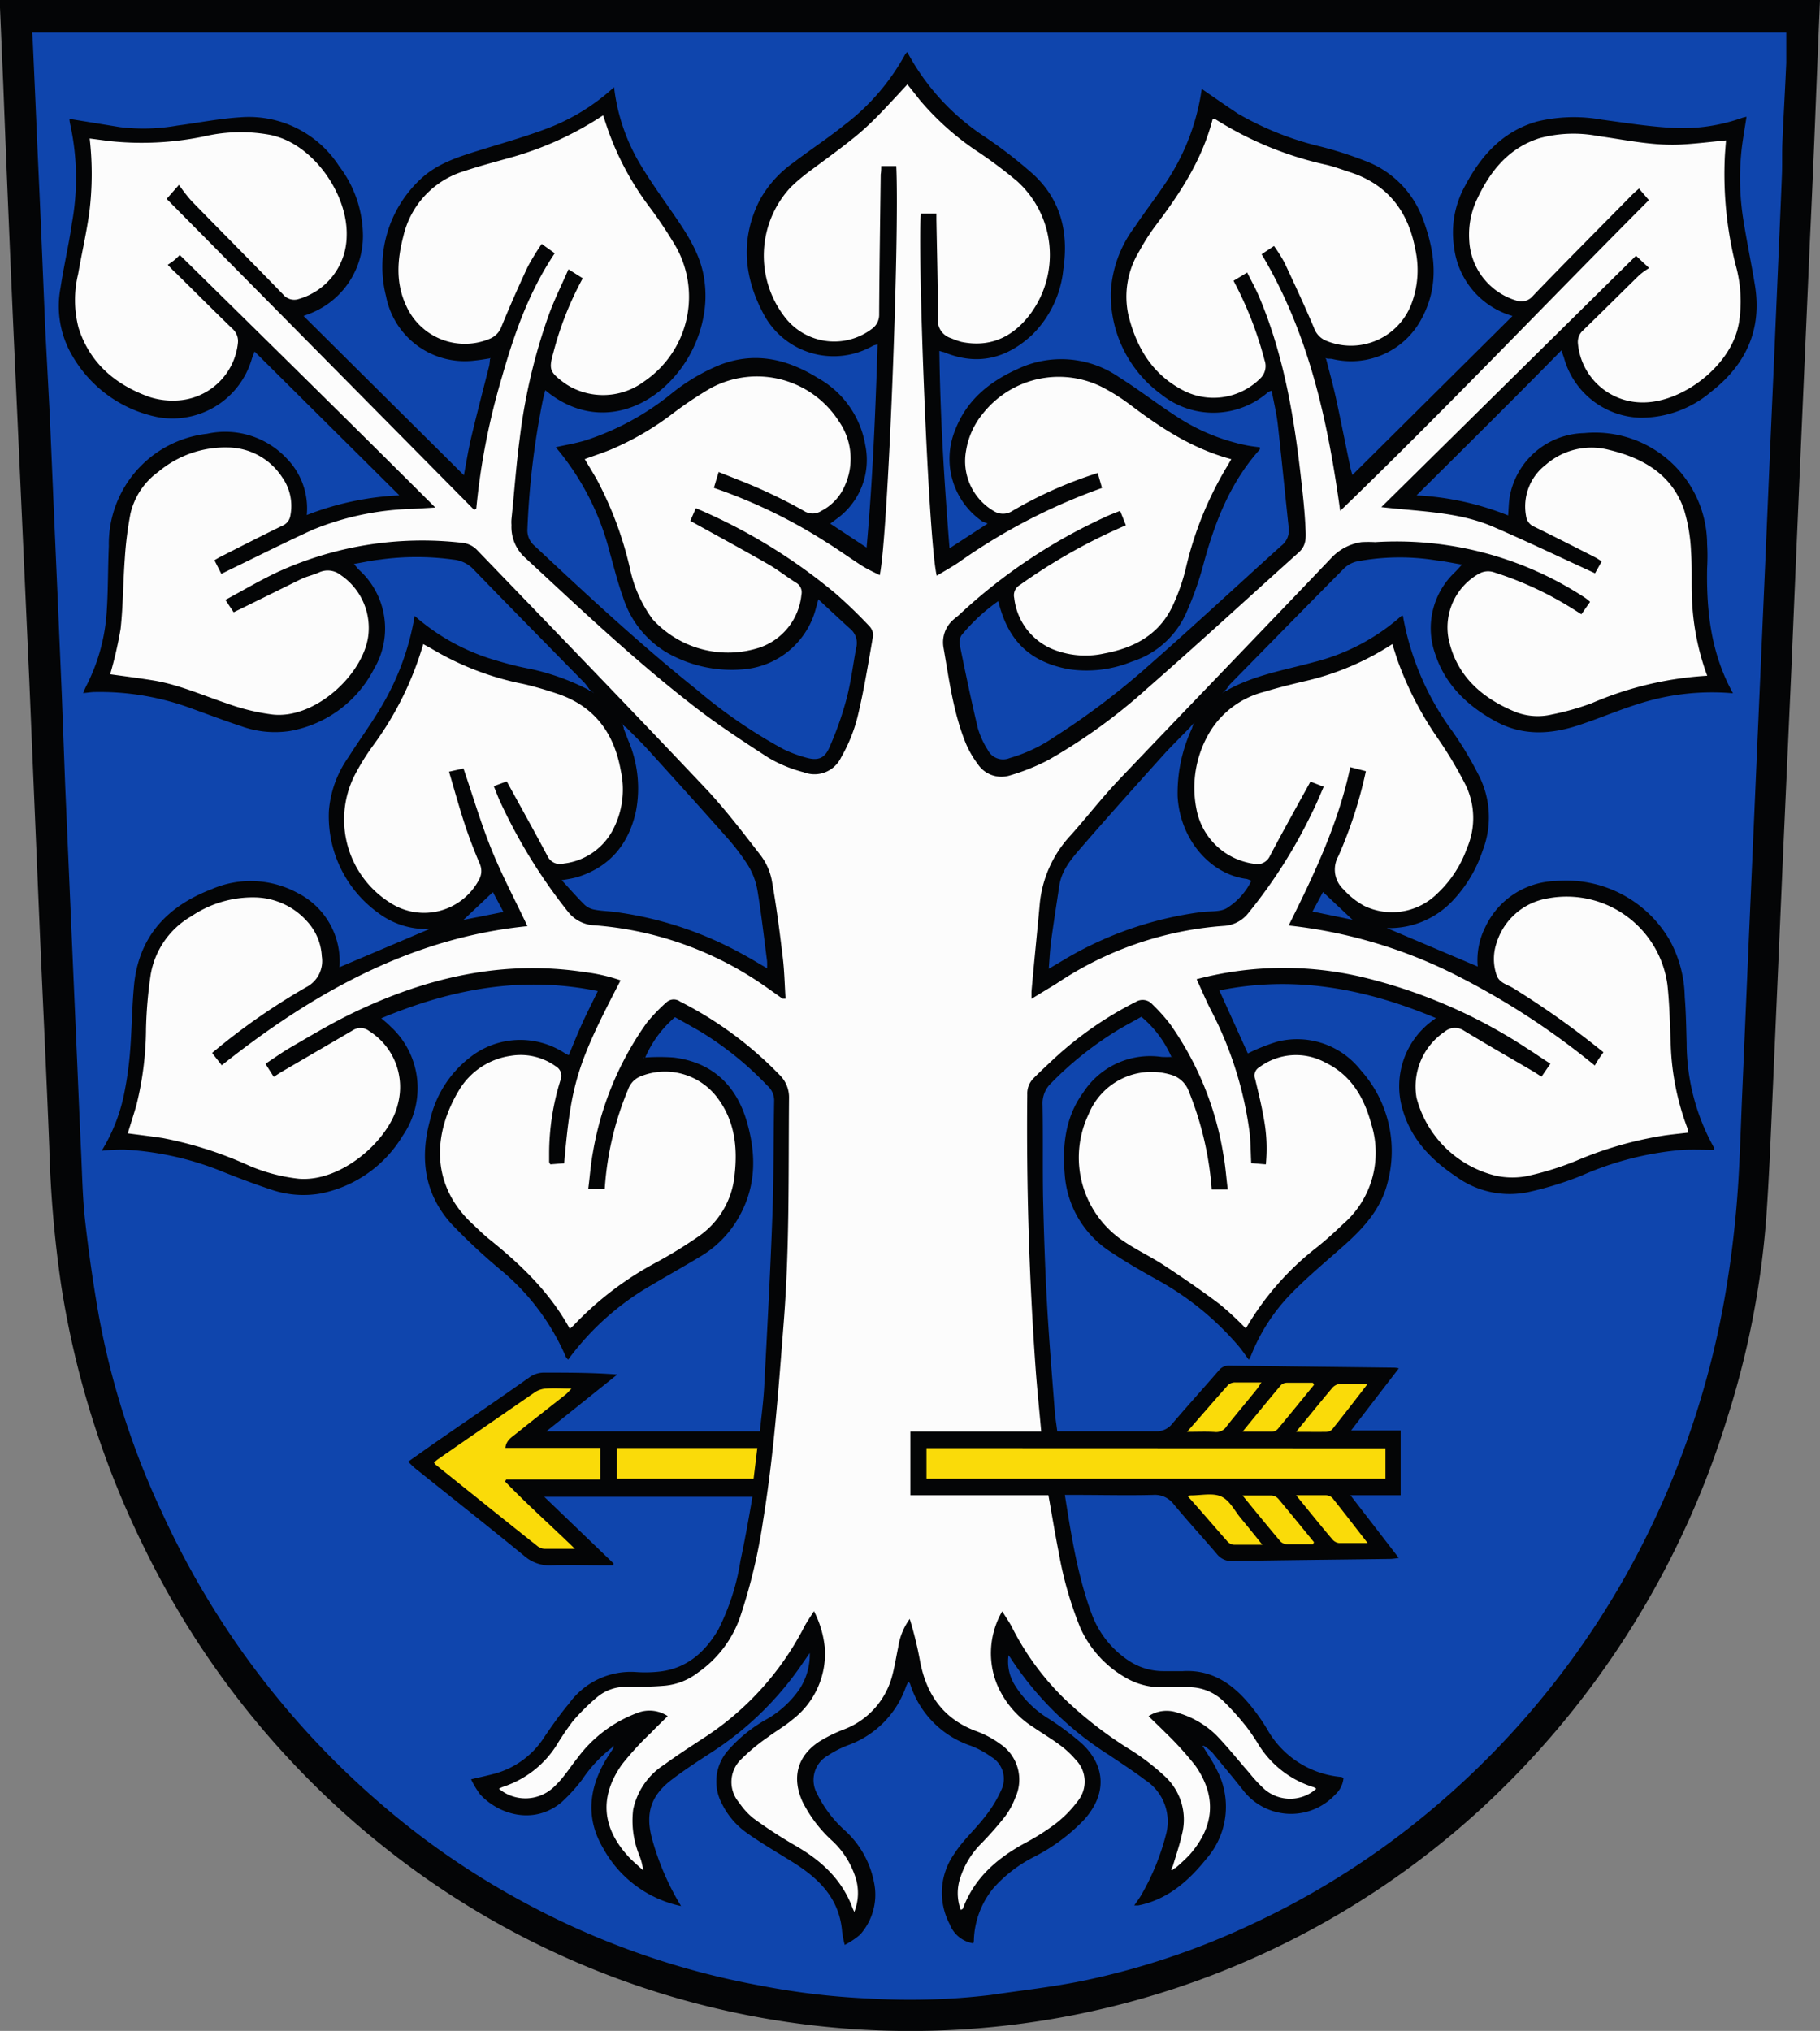
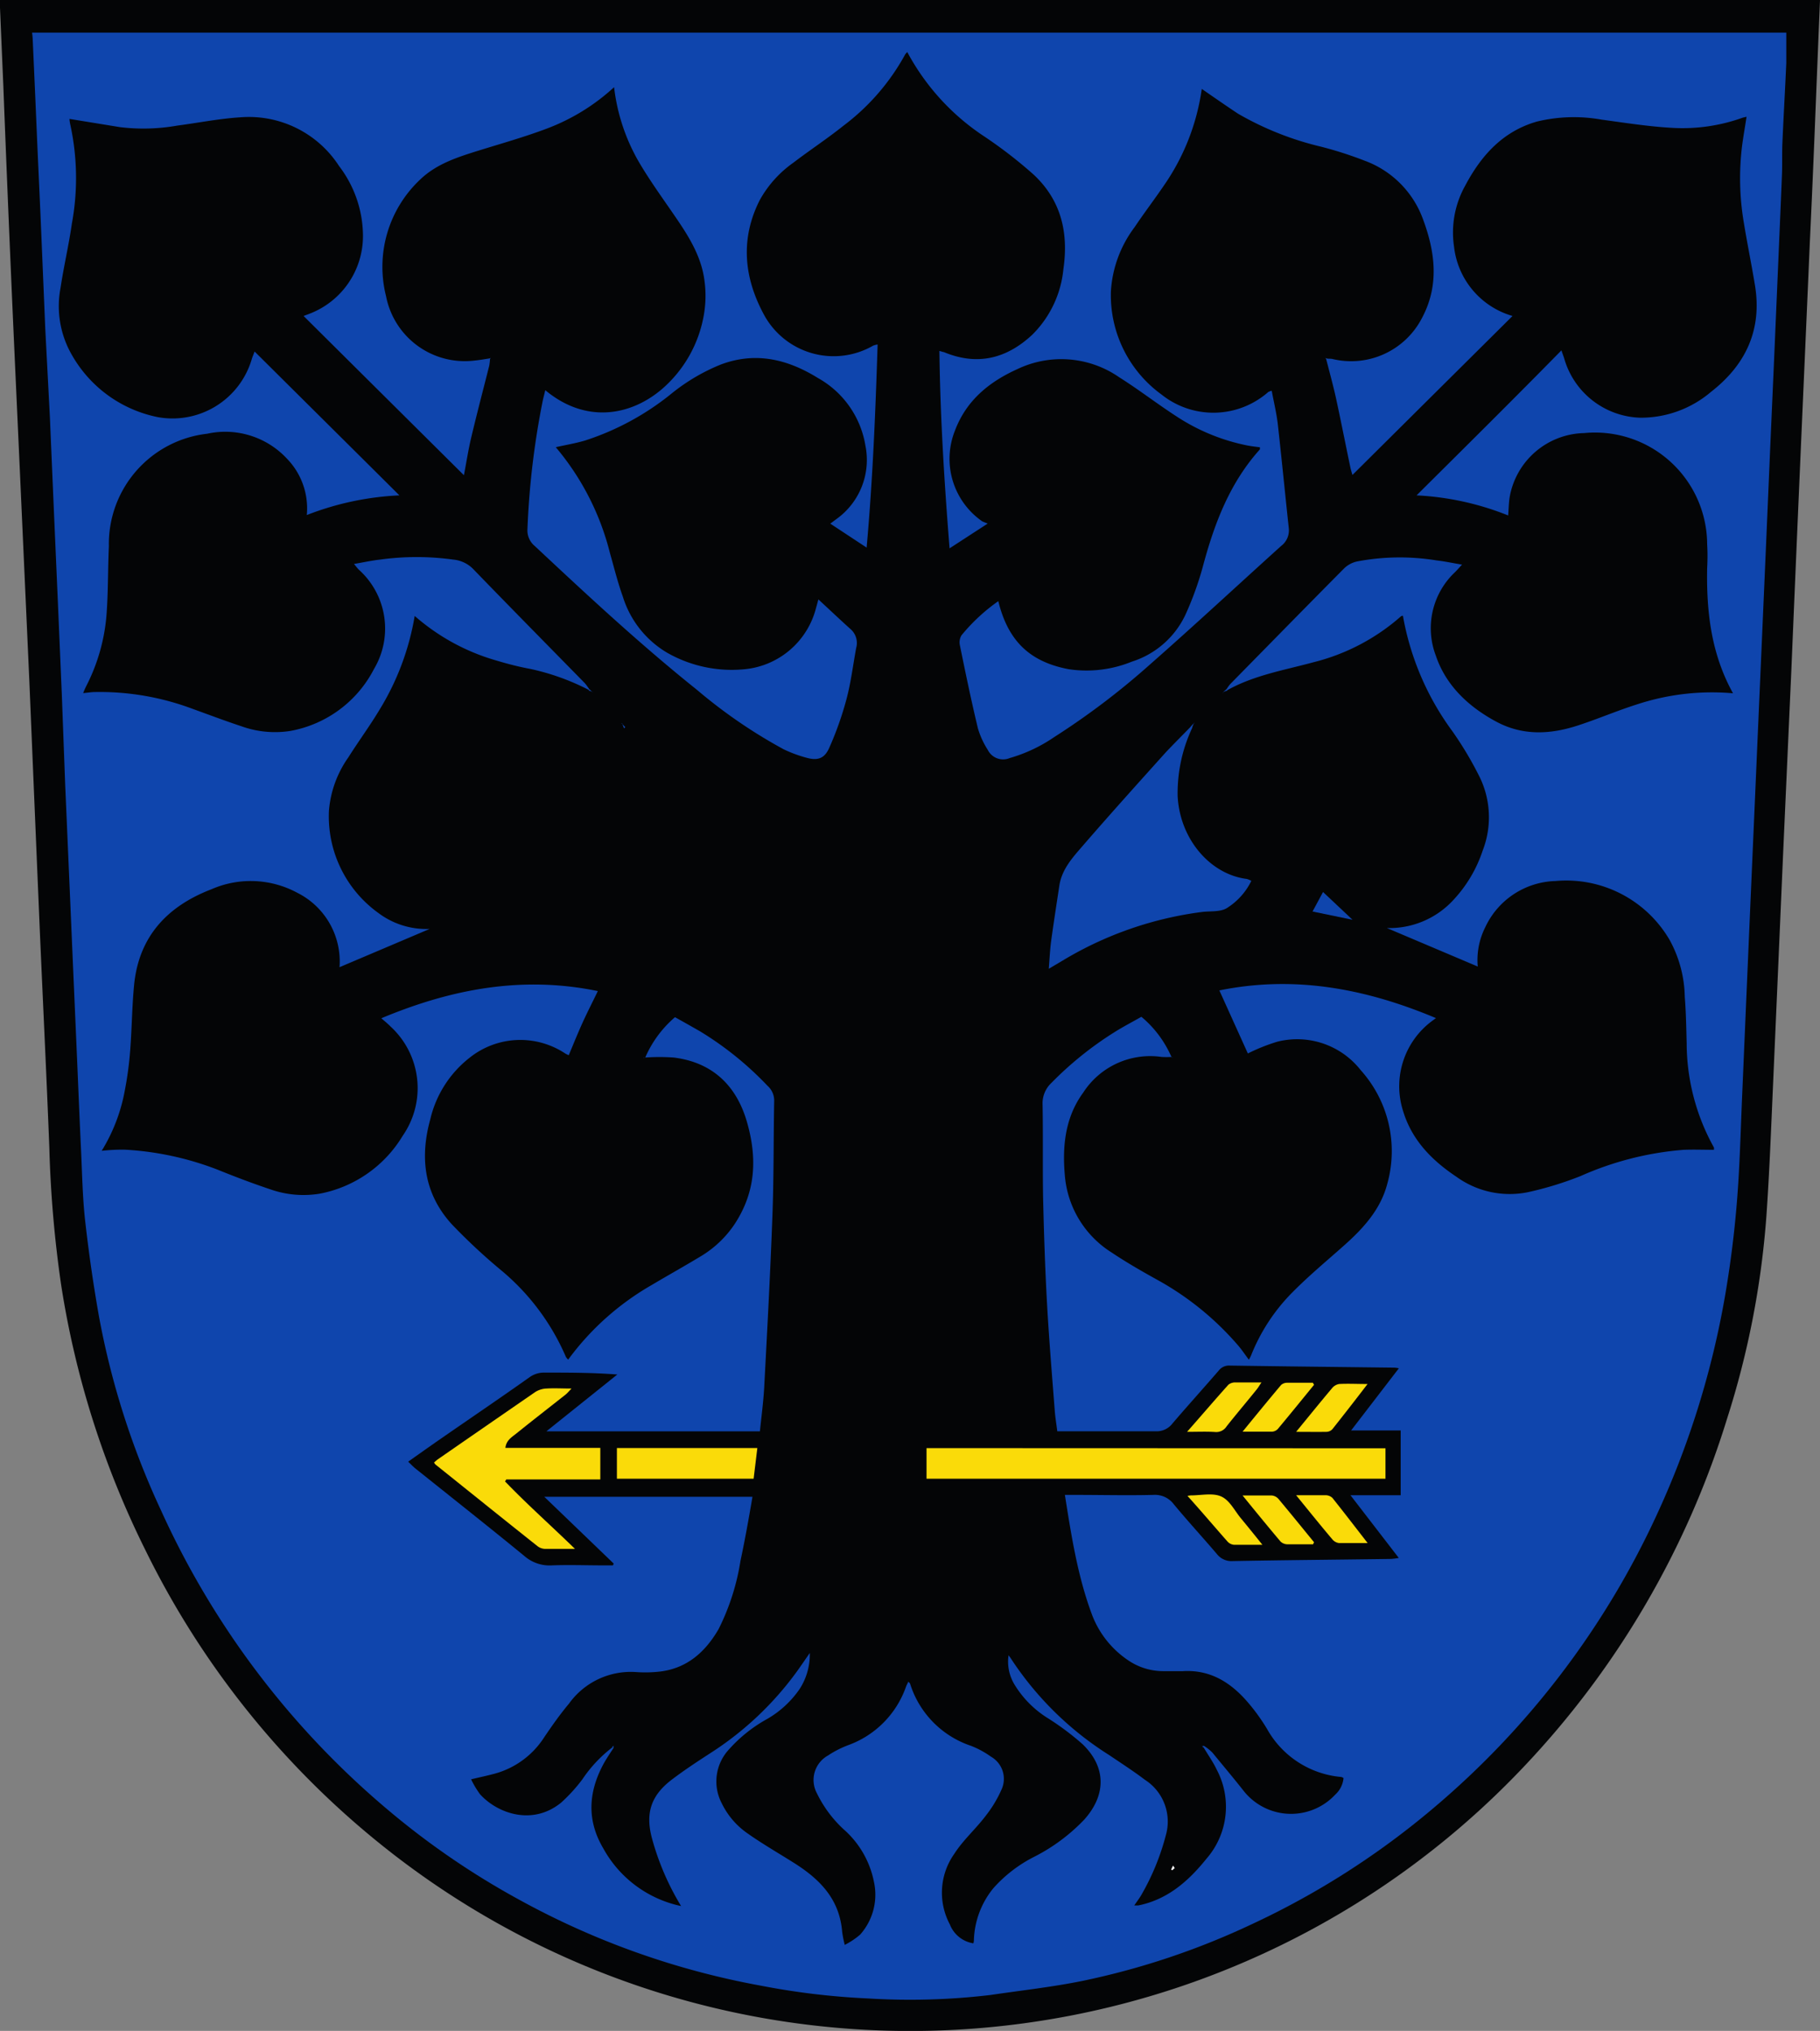
<svg xmlns="http://www.w3.org/2000/svg" id="Layer_1" data-name="Layer 1" viewBox="0 0 220.32 245.78">
  <rect x="0" y="0" width="220.32" height="245.78" fill="#808080" stroke="none" />
  <defs>
    <style>.cls-1{fill:#040506;}.cls-2{fill:#0f45ad;}.cls-3{fill:#fcfcfc;}.cls-4{fill:#fadb09;}</style>
  </defs>
  <title>CZ Nedašova Lhota COA</title>
  <path class="cls-1" d="M705.84,298.05q-.3,7.31-.59,14.6t-.64,14.73q-.45,10.41-.91,20.82-.68,15.49-1.33,31l-1,22.27q-.6,13.88-1.21,27.76c-.24,5.39-.44,10.78-.82,16.15a105.64,105.64,0,0,1-4.76,24.39A106.93,106.93,0,0,1,670,511.84,102.24,102.24,0,0,1,532,521.56a105,105,0,0,1-28.84-35.84,109.69,109.69,0,0,1-10.25-32.25,141.53,141.53,0,0,1-1.42-16.58c-.34-8.74-.77-17.47-1.15-26.21q-.64-15.15-1.27-30.28l-1-22.15c-.38-8.5-.78-17-1.15-25.49q-.53-12.21-1-24.42c-.15-3.43-.29-6.86-.44-10.29Z" transform="translate(-485.52 -298.05)" />
  <path class="cls-2" d="M489.4,302H701.76c0,1.25,0,2.45,0,3.64-.14,3.22-.33,6.44-.47,9.67-.06,1.31,0,2.64-.06,4-.15,3.79-.32,7.57-.48,11.35l-.45,10.5-.51,11.59-.45,10.51L698.83,375c-.15,3.5-.31,7-.46,10.5-.17,3.82-.33,7.65-.5,11.47l-.48,11-.48,11.11-.48,11.23c-.16,3.66-.26,7.33-.49,11a127.33,127.33,0,0,1-1.58,13.48,106.33,106.33,0,0,1-8.44,26.93A102.53,102.53,0,0,1,659,516.9a98,98,0,0,1-21.91,14,91.57,91.57,0,0,1-20.5,6.87c-3.68.75-7.44,1.16-11.16,1.71a82.5,82.5,0,0,1-14.82.42,89.19,89.19,0,0,1-13-1.55A96.51,96.51,0,0,1,548.46,528a95.49,95.49,0,0,1-16-10.94A102.73,102.73,0,0,1,505,480.81a97.08,97.08,0,0,1-7.51-23.51q-1-5.67-1.65-11.41c-.32-2.8-.37-5.64-.5-8.46-.18-3.74-.33-7.48-.49-11.23l-.48-11-.48-11.11-.48-11.1L493,382l-.48-11.23-.48-11-.48-11.23L491,337.83l-.48-11.47c-.15-3.58-.32-7.16-.48-10.74q-.27-6.4-.56-12.79A8.16,8.16,0,0,0,489.4,302Z" transform="translate(-485.52 -298.05)" />
  <path class="cls-1" d="M556.87,381.48a7.09,7.09,0,0,0-.56-.76c-4.54-4.63-9.09-9.24-13.59-13.89a3.9,3.9,0,0,0-2.34-1.06,32.31,32.31,0,0,0-8.84,0c-1,.11-2,.33-3.17.53.28.33.43.54.62.72A9.57,9.57,0,0,1,530.8,379a14.24,14.24,0,0,1-10.15,7.51,12,12,0,0,1-5.91-.57c-2-.66-4-1.42-6-2.14a31.91,31.91,0,0,0-11.73-2c-.43,0-.86.08-1.42.13a8.25,8.25,0,0,1,.36-.83,22.82,22.82,0,0,0,2.5-9.17c.17-2.59.13-5.19.25-7.78a13.42,13.42,0,0,1,11.9-13.61,10.2,10.2,0,0,1,9.64,3,8.63,8.63,0,0,1,2.42,6.84A35.16,35.16,0,0,1,533.87,358c-5.92-5.89-11.67-11.59-17.53-17.41-.17.46-.28.7-.35.95a10,10,0,0,1-11.32,7,15.45,15.45,0,0,1-10.4-7.45,11.8,11.8,0,0,1-1.42-8.21c.39-2.6,1-5.17,1.37-7.77A30.35,30.35,0,0,0,494,313a4,4,0,0,1-.07-.56l6.14,1a23.55,23.55,0,0,0,6.91-.19c2.53-.33,5.05-.84,7.59-1a13,13,0,0,1,12,5.9,14,14,0,0,1,2.89,8.45,10.07,10.07,0,0,1-6.53,9.44l-.66.25,19.41,19.27c.29-1.52.52-3,.86-4.46.7-2.95,1.47-5.88,2.21-8.81a7.52,7.52,0,0,0,.09-.83l.06-.09-.09.05c-.63.1-1.26.21-1.89.27a9.71,9.71,0,0,1-10.67-7.81,14.49,14.49,0,0,1,4.09-14.06c2-1.95,4.62-2.77,7.23-3.58s5.51-1.63,8.18-2.64a25,25,0,0,0,8.11-5,23.41,23.41,0,0,0,2.93,8.93c1.3,2.24,2.83,4.35,4.3,6.49,1.71,2.48,3.35,5,3.72,8.07a13.43,13.43,0,0,1-.1,4.15,15.27,15.27,0,0,1-5.06,8.9c-3.84,3.27-9.26,4.18-14.12.13-.12.5-.24.94-.33,1.38a98.63,98.63,0,0,0-1.83,15.42,2.45,2.45,0,0,0,.9,2.07c6.41,6,12.8,11.94,19.64,17.41a61.72,61.72,0,0,0,10.46,7.17,15.68,15.68,0,0,0,2.67,1c1.42.42,2.28.17,2.87-1.18a39.7,39.7,0,0,0,2.07-5.84c.54-2,.8-4.14,1.18-6.22a2.22,2.22,0,0,0-.66-2.28c-1.27-1.14-2.51-2.32-3.91-3.61-.13.49-.21.77-.29,1.05a9.9,9.9,0,0,1-8.87,7.42,15.79,15.79,0,0,1-9.12-2,12,12,0,0,1-5.39-6.8c-.62-1.72-1.06-3.51-1.56-5.27a31.85,31.85,0,0,0-6.56-12.82c1.2-.27,2.4-.47,3.55-.81a32.46,32.46,0,0,0,10.56-5.76,23.43,23.43,0,0,1,5.88-3.44c4.22-1.58,8.09-.63,11.75,1.64a11.49,11.49,0,0,1,5.74,8.16,8.79,8.79,0,0,1-3.47,8.88l-.78.58,4.4,2.9c.74-8.27,1.07-16.37,1.33-24.58a2.35,2.35,0,0,0-.54.14A9.59,9.59,0,0,1,578,336.13c-2.43-4.49-2.89-9.18-.5-13.88a13.6,13.6,0,0,1,4.06-4.51c2-1.53,4.11-2.91,6.07-4.48a26.94,26.94,0,0,0,7.47-8.63,2.1,2.1,0,0,1,.25-.28,28.08,28.08,0,0,0,9.38,10.25,55.09,55.09,0,0,1,5.86,4.53c3.35,3.09,4.31,7,3.66,11.48a12.91,12.91,0,0,1-3.77,7.95c-3.11,2.9-6.66,3.79-10.7,2.1-.1,0-.22-.06-.54-.14.1,8,.59,15.85,1.23,23.89l4.62-3a7,7,0,0,1-.67-.27,9.21,9.21,0,0,1-3.29-11c1.38-3.64,4.13-5.88,7.57-7.43a12.31,12.31,0,0,1,12.31,1c2.37,1.49,4.58,3.21,6.93,4.73a24.26,24.26,0,0,0,8.47,3.5c.54.11,1.09.17,1.63.24,0,.1,0,.21,0,.25-3.6,4-5.46,8.83-6.84,13.93a38.48,38.48,0,0,1-2.17,6.07,10.74,10.74,0,0,1-6.49,5.69,14.54,14.54,0,0,1-7.63.92c-4.74-.89-7.37-3.44-8.54-8.24a22.27,22.27,0,0,0-4.46,4.14,1.67,1.67,0,0,0-.18,1.25c.68,3.35,1.38,6.71,2.17,10a10,10,0,0,0,1.19,2.6,2.07,2.07,0,0,0,2.66,1,18.62,18.62,0,0,0,5.39-2.54,90.9,90.9,0,0,0,11.64-8.83c5.34-4.69,10.55-9.54,15.83-14.3a2.36,2.36,0,0,0,.92-2.18c-.45-4.2-.86-8.4-1.33-12.6-.16-1.33-.48-2.64-.73-4a1.77,1.77,0,0,0-.42.15,10.06,10.06,0,0,1-12.93.3A14.86,14.86,0,0,1,620,333.3a14.32,14.32,0,0,1,2.87-7.76c1.13-1.69,2.37-3.31,3.52-5A27.08,27.08,0,0,0,631,308.81c1.45,1,2.88,2,4.39,3a37.21,37.21,0,0,0,10.08,4,46.12,46.12,0,0,1,5.23,1.68,11.86,11.86,0,0,1,7.07,7.06c1.49,4,2,8-.09,11.94a9.65,9.65,0,0,1-10.88,5c-.23-.05-.48,0-.72-.07l-.09-.05.06.09c.4,1.58.84,3.15,1.19,4.74.61,2.8,1.16,5.62,1.75,8.42.06.3.16.6.25.91l19.38-19.24a9.87,9.87,0,0,1-7.08-8.38,11.62,11.62,0,0,1,1.36-7.41c1.93-3.64,4.55-6.56,8.68-7.74a19,19,0,0,1,7.83-.23c2.89.39,5.77.85,8.67,1a21.46,21.46,0,0,0,8.35-1.22c.14-.05.29-.07.52-.13-.19,1.25-.4,2.41-.55,3.58a32.09,32.09,0,0,0,.21,9.18c.41,2.52.92,5,1.34,7.53.92,5.43-1.06,9.7-5.3,13a13.08,13.08,0,0,1-8.59,3.13,9.89,9.89,0,0,1-9.18-7.15c-.07-.26-.18-.5-.34-1C668.69,346.41,662.94,352.1,657,358a34.19,34.19,0,0,1,11.09,2.43c.07-.83.07-1.59.2-2.32a9.37,9.37,0,0,1,9-7.65,13.58,13.58,0,0,1,14.89,13.48c.06.95.05,1.92,0,2.87-.1,5.25.48,10.36,3.13,15.14a29.06,29.06,0,0,0-11.61,1.34c-2.35.74-4.63,1.72-7,2.5-3.36,1.13-6.75,1.35-10-.38s-6.11-4.29-7.36-8a9.31,9.31,0,0,1,2.34-10.14c.24-.24.46-.5.83-.89-1.15-.19-2.11-.4-3.09-.51a27.63,27.63,0,0,0-9.64.13,3.26,3.26,0,0,0-1.53.82c-4.62,4.65-9.2,9.34-13.79,14a4.76,4.76,0,0,0-.48.67.16.16,0,0,1-.1.17l-.1,0h.1l.2-.08c3.25-1.82,6.89-2.42,10.42-3.38a25.17,25.17,0,0,0,10.61-5.56c.05-.05.14-.05.24-.08a33.25,33.25,0,0,0,6,14,42.6,42.6,0,0,1,3.14,5.23A11.12,11.12,0,0,1,665,401a16.14,16.14,0,0,1-3.52,5.94,10.51,10.51,0,0,1-8.07,3.42l11,4.66a8.82,8.82,0,0,1,.9-4.74,9.68,9.68,0,0,1,8.49-5.61,14.48,14.48,0,0,1,13.84,7.14,14.8,14.8,0,0,1,1.83,6.87c.15,1.87.18,3.75.23,5.63A26.06,26.06,0,0,0,693,436.92a1,1,0,0,1,0,.28c-1.23,0-2.45-.05-3.67,0a38,38,0,0,0-12.46,3.17,41.2,41.2,0,0,1-6.26,1.93,11,11,0,0,1-8.77-1.83c-3-2-5.42-4.46-6.48-8a9.84,9.84,0,0,1,3.54-10.88l.45-.33c-8.55-3.59-17.15-5.2-26.22-3.35l3.45,7.63a22.47,22.47,0,0,1,3.55-1.42,9.78,9.78,0,0,1,10.12,3.45,14.65,14.65,0,0,1,3.2,13.77c-.81,3.09-2.9,5.37-5.23,7.44-2.06,1.83-4.19,3.6-6.13,5.55a22.73,22.73,0,0,0-5.12,7.75,4.49,4.49,0,0,1-.27.52c-.48-.64-.87-1.23-1.33-1.76a35.5,35.5,0,0,0-9.4-7.71c-2-1.11-4-2.24-5.86-3.49a12.17,12.17,0,0,1-5.69-9.4c-.31-3.53.06-7,2.22-9.95a9.65,9.65,0,0,1,9.5-4.33,11.75,11.75,0,0,0,1.19,0l0,0a13.19,13.19,0,0,0-3.64-4.86c-1.08.62-2.25,1.22-3.35,1.92a41.6,41.6,0,0,0-7.54,6.08,3.39,3.39,0,0,0-1.07,2.65c.07,3.71,0,7.43.06,11.15.1,4.31.24,8.63.48,12.93s.6,8.6.93,12.89c.06.83.2,1.65.31,2.54.39,0,.75,0,1.1,0,3.59,0,7.19,0,10.79,0a2.39,2.39,0,0,0,2.05-.94c1.84-2.15,3.75-4.26,5.6-6.4a1.56,1.56,0,0,1,1.33-.61c6.59.1,13.18.17,19.78.25.15,0,.3,0,.7.08l-5.78,7.52h6V479H649l5.85,7.59a7.87,7.87,0,0,1-.93.12c-6.39.09-12.79.14-19.18.26a2.23,2.23,0,0,1-1.93-.88c-1.71-2-3.5-3.95-5.2-6a2.84,2.84,0,0,0-2.45-1.13c-3.15.08-6.31,0-9.47,0h-1.26c.79,5,1.55,9.87,3.29,14.52a11.58,11.58,0,0,0,4.42,5.53,7.53,7.53,0,0,0,4.17,1.28c.8,0,1.6,0,2.4,0,3.34-.2,5.83,1.39,7.89,3.8a23.52,23.52,0,0,1,2.31,3.21,11.42,11.42,0,0,0,9,5.8,1,1,0,0,1,.25.13,3.08,3.08,0,0,1-1,2,7.31,7.31,0,0,1-11.16-.54c-1.21-1.53-2.45-3-3.71-4.54a5.72,5.72,0,0,0-1-.8c-.12-.05-.15,0-.11.1.55.93,1.18,1.81,1.64,2.78A9.57,9.57,0,0,1,631.56,523c-2.16,2.69-4.69,4.92-8.22,5.64a4.07,4.07,0,0,1-.51,0c.33-.49.64-.88.88-1.31a29,29,0,0,0,2.94-7.18,6,6,0,0,0-2.53-6.71c-1.4-1.06-2.86-2-4.34-3a39.13,39.13,0,0,1-11.88-11.67,4.41,4.41,0,0,0-.29-.4,5.36,5.36,0,0,0,.73,3.56,12.36,12.36,0,0,0,4.12,4.11,32.75,32.75,0,0,1,4.1,3.08c2.88,2.77,2.9,6.14.21,9.14a22.3,22.3,0,0,1-6,4.47,16.68,16.68,0,0,0-5,3.83,10.43,10.43,0,0,0-2.35,6.14c0,.16,0,.31-.07.53a3.66,3.66,0,0,1-2.85-2.3,8.14,8.14,0,0,1,.54-8.53c1.07-1.67,2.59-3,3.81-4.61a14.67,14.67,0,0,0,1.9-3.15,3.09,3.09,0,0,0-1.27-4,11,11,0,0,0-2.41-1.31,11.57,11.57,0,0,1-7.37-7.49c0-.07-.09-.12-.22-.28-.11.25-.22.43-.29.63a11.59,11.59,0,0,1-7,7.06,12.21,12.21,0,0,0-2.44,1.25,3.39,3.39,0,0,0-1.33,4.59,14.58,14.58,0,0,0,3.46,4.55,11.38,11.38,0,0,1,3.44,6.17,7.26,7.26,0,0,1-1.68,6.37,9.38,9.38,0,0,1-1.86,1.24,14.6,14.6,0,0,1-.31-1.56c-.31-4-2.73-6.41-5.86-8.38-1.86-1.17-3.77-2.27-5.56-3.53a9.45,9.45,0,0,1-3.17-3.69,5.68,5.68,0,0,1,.87-6.48,17.54,17.54,0,0,1,4.67-3.72,12.08,12.08,0,0,0,3.92-3.64,7.71,7.71,0,0,0,1.21-4.33c-.62.89-1.08,1.57-1.56,2.24a38.75,38.75,0,0,1-10.49,9.89c-1.54,1-3.07,2-4.55,3.12-2.61,1.94-3.35,4.11-2.49,7.24a31.78,31.78,0,0,0,3.51,8.14,14.05,14.05,0,0,1-9.43-7c-2-3.39-1.79-6.77,0-10.13.38-.7.83-1.36,1.25-2,0-.11,0-.15-.11-.1a16.3,16.3,0,0,0-3.66,3.89,19.75,19.75,0,0,1-2.57,2.82c-3.43,2.8-7.65,1.36-9.81-1a11.21,11.21,0,0,1-1.09-1.82c1.1-.26,2-.45,2.92-.7a10.35,10.35,0,0,0,5.93-4.39c.94-1.39,1.91-2.77,3-4.07a9.21,9.21,0,0,1,8.1-3.82,15.71,15.71,0,0,0,3-.07c3.25-.42,5.43-2.41,7-5.11a28,28,0,0,0,2.66-8.29c.54-2.53,1-5.08,1.45-7.74h-25.2l8.4,8.08-.09.22h-1.15c-2.08,0-4.16-.08-6.23,0a4.64,4.64,0,0,1-3.36-1.15c-4.36-3.57-8.78-7.06-13.18-10.58-.27-.22-.51-.48-.87-.82,1.32-.93,2.54-1.8,3.78-2.66,3.64-2.52,7.3-5,10.93-7.57a3,3,0,0,1,1.78-.55c2.91,0,5.82,0,8.83.23l-8.59,6.88h25.85c.18-1.77.42-3.54.52-5.32.37-7,.75-14,1-20.94.17-4.59.12-9.19.21-13.79a2.4,2.4,0,0,0-.82-1.78,39.47,39.47,0,0,0-8.19-6.6c-1-.57-1.93-1.1-3-1.69a13.46,13.46,0,0,0-3.6,4.88l0,0a24.74,24.74,0,0,1,3.44,0c4.69.58,7.6,3.39,8.87,7.79s1.06,8.45-1.45,12.31a12.88,12.88,0,0,1-4.13,3.95c-2,1.21-4,2.32-6,3.51a32.73,32.73,0,0,0-10.06,9,1.62,1.62,0,0,1-.28-.34,28,28,0,0,0-8-10.61,71.84,71.84,0,0,1-5.77-5.39c-3.38-3.68-3.94-8.05-2.64-12.75a13.27,13.27,0,0,1,4.74-7.43,9.83,9.83,0,0,1,11.62-.51,4,4,0,0,0,.4.19c.55-1.31,1.08-2.63,1.66-3.91s1.21-2.5,1.86-3.85c-9.12-1.88-17.7-.27-26.21,3.29.44.38.79.66,1.12,1a10.11,10.11,0,0,1,1.47,13.22,15,15,0,0,1-10,7,12.05,12.05,0,0,1-6-.51c-2.16-.72-4.29-1.53-6.39-2.38a36.56,36.56,0,0,0-11.29-2.43,22.76,22.76,0,0,0-2.76.14,21.12,21.12,0,0,0,2.8-7.31,41.83,41.83,0,0,0,.65-4.85c.2-2.59.22-5.19.46-7.77.53-5.95,4-9.66,9.37-11.72a11.86,11.86,0,0,1,10.41.43,9.29,9.29,0,0,1,5.1,9l10.91-4.63a9.66,9.66,0,0,1-6.19-1.92,14.41,14.41,0,0,1-6-12.4,13,13,0,0,1,2.36-6.46c1.21-1.92,2.57-3.76,3.74-5.71a31.64,31.64,0,0,0,4.28-11.39A25.71,25.71,0,0,0,545.66,378c1.33.4,2.69.75,4.05,1a28.48,28.48,0,0,1,7.06,2.53l.18.09,0-.09-.09,0Z" transform="translate(-485.52 -298.05)" />
-   <path class="cls-3" d="M627.52,523.82c.37-1.26.81-2.51,1.09-3.79a7.12,7.12,0,0,0-2.17-7.1,28.13,28.13,0,0,0-3.88-3,48.13,48.13,0,0,1-8.33-6.44,32.76,32.76,0,0,1-6.13-8.37c-.33-.68-.78-1.3-1.25-2.07a10.08,10.08,0,0,0-.69,8.71,11.32,11.32,0,0,0,4.48,5.33c1.05.72,2.15,1.37,3.17,2.13a10.94,10.94,0,0,1,1.93,1.79,3.76,3.76,0,0,1,.22,5.05,14,14,0,0,1-2.68,2.71,27.38,27.38,0,0,1-3.74,2.36c-3.36,1.84-6.1,4.22-7.46,7.92,0,0-.12.07-.25.14a5.82,5.82,0,0,1,0-4.07,10.32,10.32,0,0,1,2.51-4,41.78,41.78,0,0,0,2.85-3.24,9.31,9.31,0,0,0,1.25-2.3,5.19,5.19,0,0,0-1.84-6.48,11.7,11.7,0,0,0-2.83-1.52c-4.06-1.48-6.14-4.49-6.89-8.61a44.45,44.45,0,0,0-1.23-5,7.8,7.8,0,0,0-1.4,3.45c-.24,1.13-.41,2.28-.71,3.39a9.53,9.53,0,0,1-5.85,6.53,17.42,17.42,0,0,0-3,1.48c-2.66,1.74-3.35,4.38-2,7.31a16.25,16.25,0,0,0,3.62,4.73A10.36,10.36,0,0,1,589,525a6.16,6.16,0,0,1-.06,4.43c-.12-.27-.17-.37-.21-.47-1.29-3.49-3.83-5.79-7-7.6a56.52,56.52,0,0,1-5-3.26A8.39,8.39,0,0,1,575,516.2a3.8,3.8,0,0,1,.24-5.24,23.49,23.49,0,0,1,3.21-2.66c1-.75,2.08-1.36,3-2.14a10.08,10.08,0,0,0,3.93-8.6,12.35,12.35,0,0,0-1.32-4.53c-.47.75-.9,1.34-1.23,2a35.21,35.21,0,0,1-12.31,13.47c-1.52,1-3.07,2-4.56,3.09a8.54,8.54,0,0,0-3.79,5.47,11.11,11.11,0,0,0,.7,5.41,7.07,7.07,0,0,1,.51,1.93c-.6-.56-1.25-1.09-1.8-1.69-3.2-3.5-3.51-7.23-.78-11.11a35.94,35.94,0,0,1,3.55-3.87c.62-.66,1.29-1.28,2-2a4,4,0,0,0-3.68-.38,15.91,15.91,0,0,0-7.26,5.48c-.53.65-1,1.36-1.51,2a11.52,11.52,0,0,1-1.36,1.51,5,5,0,0,1-6.62.18,4.18,4.18,0,0,1,.55-.25,12.09,12.09,0,0,0,6.42-5,33.59,33.59,0,0,1,2-2.95,25.77,25.77,0,0,1,3-2.95,5.37,5.37,0,0,1,3.45-1.18c1.55,0,3.11,0,4.67-.14a7.69,7.69,0,0,0,4-1.58,13.65,13.65,0,0,0,5.08-6.65A67.07,67.07,0,0,0,577.91,482c1.3-8,1.87-16,2.5-24.08.7-9,.55-18,.63-26.95a3.81,3.81,0,0,0-1.2-2.89,45.14,45.14,0,0,0-12-8.83,1.3,1.3,0,0,0-1.64.1,20.76,20.76,0,0,0-2.39,2.49,37.9,37.9,0,0,0-6.51,15.67c-.27,1.44-.37,2.9-.57,4.44h2a37.26,37.26,0,0,1,2.83-12.06,2.66,2.66,0,0,1,1.61-1.62,7.93,7.93,0,0,1,9.29,2.76c2,2.73,2.36,5.86,2,9.12a10.19,10.19,0,0,1-4.58,7.67,54.2,54.2,0,0,1-4.9,3,39,39,0,0,0-10.06,7.67c-.11.11-.24.21-.42.37-2.4-4.4-5.9-7.75-9.72-10.82-.78-.62-1.48-1.34-2.2-2-5.06-4.83-4.52-11-1.52-16a8.73,8.73,0,0,1,6.27-4.21,7.27,7.27,0,0,1,5.46,1.26,1.33,1.33,0,0,1,.57,1.72,29.83,29.83,0,0,0-1.36,8.85q0,.48,0,1c0,.07.06.13.14.3l1.68-.13c.84-9.68,1.55-12,6.83-22.14a20.79,20.79,0,0,0-4.37-1c-9.88-1.51-19.14.66-28,4.93-2.54,1.22-5,2.69-7.43,4.1-1.07.61-2.08,1.34-3.19,2.07l1,1.58c.36-.22.68-.44,1-.63,2.86-1.67,5.72-3.33,8.57-5a1.7,1.7,0,0,1,2,.1,8,8,0,0,1,3.45,8.86c-1,4.27-6.78,9.44-12,9a21.11,21.11,0,0,1-6-1.58,46.21,46.21,0,0,0-10.46-3.34c-1.37-.21-2.75-.37-4.23-.57.36-1.18.73-2.3,1.05-3.43a38.94,38.94,0,0,0,1.16-9.25,53.28,53.28,0,0,1,.55-6.44,10.1,10.1,0,0,1,4.94-7.16,13.26,13.26,0,0,1,7.68-2.28,8.68,8.68,0,0,1,6.42,3,6.76,6.76,0,0,1,1.69,4.14,3.56,3.56,0,0,1-1.91,3.74,78.85,78.85,0,0,0-11.37,7.95l1.17,1.49c11-8.73,22.89-15.43,37-16.84-1.46-3.1-3.07-6.12-4.35-9.28s-2.25-6.46-3.39-9.8l-1.75.39c.64,2.15,1.21,4.25,1.89,6.32.53,1.62,1.15,3.22,1.82,4.8a2.12,2.12,0,0,1-.07,1.93,7.52,7.52,0,0,1-10.7,2.85A11.89,11.89,0,0,1,528.39,392a28.08,28.08,0,0,1,2.25-3.66A39,39,0,0,0,536.76,376c.36.2.67.36,1,.55a34.66,34.66,0,0,0,11.1,4.27c1.36.31,2.71.71,4,1.14,4.57,1.49,7,4.74,7.82,9.39a10.51,10.51,0,0,1-1,7.2,7.72,7.72,0,0,1-5.9,4,1.68,1.68,0,0,1-2-.94c-1.59-3-3.24-5.94-4.91-9l-1.57.58c.27.65.48,1.25.74,1.81a65.41,65.41,0,0,0,8.27,13.42,4.3,4.3,0,0,0,3.2,1.61,41.48,41.48,0,0,1,20.31,7.16c.82.56,1.62,1.15,2.44,1.72,0,0,.15,0,.36,0-.11-1.7-.14-3.41-.35-5.09-.37-3.09-.77-6.18-1.32-9.25a7.31,7.31,0,0,0-1.34-3c-2.18-2.81-4.35-5.66-6.78-8.23-9.13-9.65-18.36-19.19-27.58-28.75a2.87,2.87,0,0,0-1.64-.83,42.1,42.1,0,0,0-22.65,3.6c-2.09,1-4.07,2.17-6.15,3.29l1,1.5c2.77-1.35,5.44-2.68,8.13-4,.72-.35,1.52-.51,2.24-.84a2.51,2.51,0,0,1,2.58.33,7.72,7.72,0,0,1,3.33,7.47c-.69,4.68-6.5,10-11.6,9.41a25.7,25.7,0,0,1-5.44-1.32c-3-1-5.87-2.3-9-2.81-1.73-.28-3.48-.5-5.19-.74a48.87,48.87,0,0,0,1.26-5.47c.31-2.82.3-5.66.51-8.49a43.39,43.39,0,0,1,.68-5.45,8.62,8.62,0,0,1,3.38-5.09,12.61,12.61,0,0,1,8.41-2.95,7.93,7.93,0,0,1,6.57,3.59,6,6,0,0,1,1,4.68,1.58,1.58,0,0,1-1,1.22c-2.44,1.19-4.85,2.42-7.27,3.65-.29.14-.56.3-.92.51l.84,1.65,1.18-.58c3.3-1.6,6.58-3.25,9.91-4.77a34.12,34.12,0,0,1,12.13-2.52l2.68-.16c-10.32-10.3-20.59-20.39-30.93-30.56-.25.24-.46.45-.69.64s-.46.33-.77.55c.43.44.71.76,1,1,2.28,2.25,4.54,4.52,6.84,6.74a2,2,0,0,1,.66,1.68,7.78,7.78,0,0,1-7.51,7,9.11,9.11,0,0,1-3.29-.46c-4.06-1.48-7.12-4.06-8.49-8.31a13.36,13.36,0,0,1-.06-6.53c.43-2.47,1-4.93,1.35-7.41a37.74,37.74,0,0,0,.05-9l2.44.32a37,37,0,0,0,11.45-.58,19.52,19.52,0,0,1,8.09-.15,11.36,11.36,0,0,1,1.37.42c4.38,1.73,7.94,7.16,7.76,11.85a8,8,0,0,1-5.76,7.55,1.73,1.73,0,0,1-1.91-.51c-3.7-3.83-7.46-7.59-11.17-11.4a20.72,20.72,0,0,1-1.46-1.89l-1.49,1.7,37.22,37.63.26-.15a83.26,83.26,0,0,1,3.1-15.9c1.49-5.23,3.27-10.35,6.4-15l-1.58-1.13a30.09,30.09,0,0,0-1.69,2.76c-1.11,2.38-2.18,4.79-3.17,7.22a2.53,2.53,0,0,1-1.41,1.49,7.78,7.78,0,0,1-10.14-4c-1.29-2.76-1.08-5.57-.33-8.43a10.74,10.74,0,0,1,7.36-7.85c2-.67,4-1.18,6-1.75a39.48,39.48,0,0,0,10.81-5c.21.62.39,1.17.58,1.72a34.8,34.8,0,0,0,4.88,9.16,52,52,0,0,1,3.39,5.07,12.38,12.38,0,0,1-3.85,16.23,8.33,8.33,0,0,1-7.86,1.16,7.63,7.63,0,0,1-2-1.08c-1.61-1.22-1.71-1.58-1.16-3.54a39,39,0,0,1,3.56-9l-1.73-1.09c-.81,1.85-1.65,3.56-2.32,5.34a69.54,69.54,0,0,0-3.58,15.11c-.43,3.25-.66,6.52-1,9.78a4.33,4.33,0,0,0,0,.72,5,5,0,0,0,1.7,4c6.48,6,12.9,12.09,19.88,17.53,3,2.38,6.28,4.53,9.53,6.63a16.43,16.43,0,0,0,4.28,1.76,3.57,3.57,0,0,0,4.51-1.79,19.16,19.16,0,0,0,2-4.94c.78-3.22,1.3-6.5,1.87-9.76a1.56,1.56,0,0,0-.41-1.15,57.56,57.56,0,0,0-4.21-4.06,67.5,67.5,0,0,0-16.83-10.26l-.67,1.54c3.18,1.76,6.29,3.45,9.37,5.21,1.17.67,2.24,1.52,3.39,2.25a1.34,1.34,0,0,1,.69,1.49,7.54,7.54,0,0,1-5,6.36,12.34,12.34,0,0,1-13-3.39,15.83,15.83,0,0,1-2.76-6.18A43.68,43.68,0,0,0,557.73,356c-.46-.79-.94-1.57-1.42-2.39,1-.37,2.06-.71,3.05-1.11a34.5,34.5,0,0,0,7.45-4.29,45.63,45.63,0,0,1,4.77-3.2,11.77,11.77,0,0,1,15.48,4,7.93,7.93,0,0,1,.71,7.87,6.16,6.16,0,0,1-2.82,3,1.94,1.94,0,0,1-2.11,0c-1.63-.93-3.31-1.76-5-2.53s-3.46-1.43-5.32-2.18l-.58,1.92a63.28,63.28,0,0,1,13.58,6.56c1.49.92,2.91,1.95,4.39,2.9.67.42,1.39.74,2.11,1.11,1-4.64,2.41-40.91,2-49.51h-1.82c0,.31,0,.65-.06,1-.07,5.64-.16,11.27-.19,16.91a2.09,2.09,0,0,1-.91,1.81,7.54,7.54,0,0,1-10.42-1.33,12.15,12.15,0,0,1,.64-15.85,23.45,23.45,0,0,1,2.48-2.07c6.47-4.78,6.47-4.77,11.63-10.36.48.62,1,1.24,1.45,1.84a33.37,33.37,0,0,0,6.74,6.09,54.19,54.19,0,0,1,5.09,3.79,12,12,0,0,1,1.53,16.16c-2.08,2.71-4.8,4-8.29,3.28a9.51,9.51,0,0,1-1.23-.44,2.27,2.27,0,0,1-1.6-2.44c0-4-.11-7.92-.18-11.88v-.76H597c-.43,4.42.89,39.55,1.92,43.83.92-.56,1.82-1.05,2.67-1.63a71.63,71.63,0,0,1,17.34-9l-.52-1.81a50.26,50.26,0,0,0-10.31,4.58,2.1,2.1,0,0,1-2.32,0,7,7,0,0,1-3.31-7.28,9.4,9.4,0,0,1,2.06-4.52,11.71,11.71,0,0,1,15-2.86,24.22,24.22,0,0,1,2.91,1.9c3.68,2.78,7.51,5.27,12.14,6.51-.22.37-.38.67-.56.95a42.49,42.49,0,0,0-5,12.49,24.94,24.94,0,0,1-1.52,4.27c-1.63,3.5-4.63,5.12-8.28,5.8a10.49,10.49,0,0,1-5.56-.26,7.62,7.62,0,0,1-5.36-6.45,1.44,1.44,0,0,1,.71-1.59,68.81,68.81,0,0,1,12.81-7.21l-.7-1.75c-.66.27-1.28.49-1.87.78a66.14,66.14,0,0,0-17.63,11.82c-.17.17-.38.29-.55.46a3.63,3.63,0,0,0-1.33,3.49c.68,3.89,1.18,7.82,2.67,11.52a11.82,11.82,0,0,0,1.48,2.58,3.43,3.43,0,0,0,3.93,1.36,25.58,25.58,0,0,0,4.64-1.87,67.92,67.92,0,0,0,11.92-8.63c6.2-5.42,12.26-11,18.39-16.5,1-.9.83-2.05.78-3.11-.1-2.15-.36-4.3-.6-6.44-.85-7.31-2.11-14.53-5-21.36-.42-1-.94-1.91-1.45-2.94l-1.65,1a44,44,0,0,1,3.75,9.6,2.07,2.07,0,0,1-.56,2.26,8,8,0,0,1-9.62,1.22c-3.53-1.95-5.36-5.15-6.3-8.93a10.48,10.48,0,0,1,1.32-7.73,25.4,25.4,0,0,1,2-3.13c3-3.95,5.63-8,6.88-12.85.17,0,.26,0,.31,0A42.05,42.05,0,0,0,646.1,318c1,.24,1.9.58,2.85.89,4.61,1.5,7.09,4.8,7.93,9.47a11.54,11.54,0,0,1-.5,6.48A7.83,7.83,0,0,1,646,339.26a2.59,2.59,0,0,1-1.4-1.5c-1.13-2.68-2.36-5.31-3.59-7.94a19.17,19.17,0,0,0-1.26-2l-1.5,1c5.69,9.53,8,20.06,9.51,31.06,12.75-12.31,24.87-25.08,37.37-37.61l-1.2-1.4c-.39.35-.75.65-1.07,1-3.94,4-7.89,7.95-11.78,12a1.81,1.81,0,0,1-2,.55,8,8,0,0,1-5.7-7.36,10,10,0,0,1,.94-4.89c1.59-3.41,3.82-6.19,7.55-7.39a15.76,15.76,0,0,1,7.13-.26c3.44.47,6.85,1.25,10.36,1,1.67-.1,3.34-.31,5.11-.48-.05.6-.1,1.22-.14,1.84a45.06,45.06,0,0,0,1.29,13.19,16.35,16.35,0,0,1,.4,7.13c-.08.35-.15.7-.26,1.05-1.39,4.56-6.89,8.61-11.53,8.5a7.84,7.84,0,0,1-7.69-7.13,1.86,1.86,0,0,1,.61-1.58c2.3-2.22,4.56-4.49,6.85-6.72a9,9,0,0,1,1.16-.83L683.57,329l-30.83,30.42c4.78.55,9.36.57,13.56,2.39s8.12,3.7,12.31,5.62l.81-1.44c-.3-.19-.59-.39-.89-.54-2.42-1.23-4.84-2.46-7.27-3.65a1.61,1.61,0,0,1-1-1.31,6.34,6.34,0,0,1,2.37-6.18,8.41,8.41,0,0,1,7.75-1.8c4.12,1,7.55,3,9,7.21a20.45,20.45,0,0,1,.85,5.05c.16,2.19,0,4.4.16,6.6a30.18,30.18,0,0,0,1.8,8.46,41.47,41.47,0,0,0-14,3.33,31.59,31.59,0,0,1-4.82,1.36,7.42,7.42,0,0,1-4.49-.35c-4-1.67-7.06-4.35-8-8.81a7.44,7.44,0,0,1,3.63-7.85,2.25,2.25,0,0,1,1.93-.18,41.44,41.44,0,0,1,9.52,4.43l1,.63,1.05-1.5a5.14,5.14,0,0,0-.54-.45A41.6,41.6,0,0,0,652,363.66a15.29,15.29,0,0,0-1.66,0,6.23,6.23,0,0,0-3.62,1.88c-8.57,9-17.23,17.94-25.81,26.95-2,2.11-3.8,4.43-5.74,6.61a14.11,14.11,0,0,0-3.78,8.34c-.32,3.54-.69,7.08-1,10.62,0,.22,0,.45,0,.87,1.08-.67,2-1.22,3-1.83a41.68,41.68,0,0,1,20.24-7,4.06,4.06,0,0,0,3-1.54,61.43,61.43,0,0,0,7.79-12.3c.46-.93.86-1.88,1.34-3l-1.6-.62c-1.68,3.06-3.33,6-4.91,9a1.69,1.69,0,0,1-2,.93,8.2,8.2,0,0,1-6.89-6.61,13.1,13.1,0,0,1,1.82-9.65,10.82,10.82,0,0,1,6.41-4.54c1.56-.48,3.15-.87,4.74-1.25A32.71,32.71,0,0,0,654.07,376c.26.81.49,1.55.75,2.28a40.74,40.74,0,0,0,4.81,9.2,49,49,0,0,1,3.3,5.54,9.17,9.17,0,0,1,.18,7.67,13.87,13.87,0,0,1-3.57,5.47,7.77,7.77,0,0,1-8.86,1.52,9.39,9.39,0,0,1-2.52-2,3.27,3.27,0,0,1-.63-4,52.79,52.79,0,0,0,3.34-10.3l-1.89-.49c-1.42,6.74-4.33,12.9-7.46,19.16a59,59,0,0,1,19.74,5.75A91.75,91.75,0,0,1,678.58,427c.15-.25.3-.52.47-.78s.37-.52.58-.82a104.91,104.91,0,0,0-10.94-7.78c-.72-.44-1.68-.61-2-1.58a6,6,0,0,1,0-3.88,7.81,7.81,0,0,1,6.2-5.39,12.31,12.31,0,0,1,14.48,10.43c.27,2.45.31,4.94.41,7.42a31.49,31.49,0,0,0,2,9.93,4.18,4.18,0,0,1,.13.57c-.93.11-1.83.2-2.73.32a44.66,44.66,0,0,0-10.9,3.11,36,36,0,0,1-6,1.85,9.45,9.45,0,0,1-3.67-.06A13.12,13.12,0,0,1,657,430.9a8,8,0,0,1,3.42-8,1.92,1.92,0,0,1,2.3-.13c2.73,1.66,5.5,3.24,8.25,4.85.38.22.74.47,1.16.73l1.08-1.57c-1-.63-1.89-1.26-2.83-1.85a63.07,63.07,0,0,0-20-8.65,41.42,41.42,0,0,0-20,.27c.58,1.26,1.1,2.49,1.7,3.68a44.5,44.5,0,0,1,4.71,14.86c.14,1.18.13,2.39.2,3.72l1.77.15a19.46,19.46,0,0,0-.29-5.77c-.26-1.53-.64-3-1-4.55a1.14,1.14,0,0,1,.49-1.42,7.42,7.42,0,0,1,8-.58c3.15,1.52,4.72,4.28,5.59,7.53a11.43,11.43,0,0,1-3.42,12c-1.1,1.05-2.23,2.08-3.41,3a34.17,34.17,0,0,0-8.38,9.65,37.93,37.93,0,0,0-3.17-2.94c-2.19-1.65-4.46-3.21-6.76-4.72-1.53-1-3.21-1.79-4.73-2.81a12.16,12.16,0,0,1-4.39-15.42,8.22,8.22,0,0,1,9.93-4.83,3.24,3.24,0,0,1,2.24,2.09A39.36,39.36,0,0,1,632.21,442h1.94c-.19-1.5-.29-3-.56-4.39A37.82,37.82,0,0,0,627.18,422a22.2,22.2,0,0,0-2.15-2.4,1.57,1.57,0,0,0-2-.31,43.36,43.36,0,0,0-10.09,7.05c-.78.73-1.57,1.47-2.33,2.23a2.62,2.62,0,0,0-.73,1.95q-.17,16.52,1,33c.18,2.55.45,5.1.69,7.78H595.73V479h16.71c.43,2.38.8,4.69,1.26,7a44.6,44.6,0,0,0,2.61,9.07,13.15,13.15,0,0,0,5.46,6,8.46,8.46,0,0,0,4.34,1.17c1,0,2.08,0,3.12,0a6,6,0,0,1,4.37,1.66,33,33,0,0,1,2.8,3.11,25.28,25.28,0,0,1,1.48,2.18,12,12,0,0,0,6.69,5.15,1,1,0,0,1,.29.19,4.76,4.76,0,0,1-6.22.09,17,17,0,0,1-1.87-2c-1.34-1.53-2.61-3.13-4-4.57a11.09,11.09,0,0,0-4.61-2.7,4,4,0,0,0-3.6.39c.7.69,1.36,1.3,2,1.95a39.3,39.3,0,0,1,3.69,4.07c2.58,3.72,2.28,7.32-.7,10.73a22.75,22.75,0,0,1-1.75,1.64A.29.29,0,0,1,627.52,523.82Z" transform="translate(-485.52 -298.05)" />
-   <path class="cls-2" d="M561.24,386c.9.91,1.82,1.79,2.68,2.73,3.11,3.43,6.22,6.86,9.29,10.33a27.22,27.22,0,0,1,2.85,3.68,8.58,8.58,0,0,1,1.16,3.09c.47,2.83.79,5.68,1.16,8.52a7.87,7.87,0,0,1,0,.88c-1.07-.62-2-1.2-3-1.73a43.77,43.77,0,0,0-15.35-5.08c-.83-.11-1.67-.12-2.49-.28a2.39,2.39,0,0,1-1.23-.58c-.93-.91-1.78-1.9-2.8-3a16.79,16.79,0,0,0,1.82-.34c4-1.22,6.3-4,7.18-8a14.7,14.7,0,0,0-.93-8.56c-.19-.48-.38-1-.56-1.44C561.05,386.05,561.11,386,561.24,386Z" transform="translate(-485.52 -298.05)" />
  <path class="cls-2" d="M629.82,386.19a18.55,18.55,0,0,0-1.74,8.23c.28,5.2,3.95,9.45,8.38,10a2.57,2.57,0,0,1,.54.23,8.05,8.05,0,0,1-3,3.32c-.83.47-2,.32-3,.45a43.39,43.39,0,0,0-16.83,5.87l-1.69,1c.1-1.27.15-2.34.29-3.39.31-2.25.66-4.5,1-6.74.31-1.91,1.57-3.31,2.76-4.68,3.32-3.84,6.72-7.61,10.11-11.38,1-1.06,2-2.05,3-3.08C629.77,386,629.83,386.05,629.82,386.19Z" transform="translate(-485.52 -298.05)" />
  <path class="cls-4" d="M653.24,473.32V477H597.68v-3.7Z" transform="translate(-485.52 -298.05)" />
  <path class="cls-4" d="M555.12,485.49c-1.39,0-2.54,0-3.69,0a1.57,1.57,0,0,1-.85-.33c-4.13-3.28-8.24-6.59-12.36-9.89-.05-.05-.09-.13-.16-.22a5.2,5.2,0,0,1,.44-.38q5.91-4.09,11.83-8.17a2.77,2.77,0,0,1,1.32-.41c1-.06,1.91,0,3.06,0-.31.31-.49.54-.71.72-2,1.58-4,3.13-6,4.74-.52.42-1.2.8-1.3,1.72h11.49v3.82H546.81l-.15.24C549.29,480.07,552.16,482.61,555.12,485.49Z" transform="translate(-485.52 -298.05)" />
  <path class="cls-4" d="M560.2,477v-3.71h17l-.45,3.71Z" transform="translate(-485.52 -298.05)" />
  <path class="cls-4" d="M629.27,479.08a4.16,4.16,0,0,1,.42-.06c1.24,0,2.63-.33,3.66.13s1.61,1.7,2.37,2.62,1.64,2,2.62,3.23c-1.32,0-2.38,0-3.44,0a1.23,1.23,0,0,1-.79-.4C632.52,482.8,631,481,629.27,479.08Z" transform="translate(-485.52 -298.05)" />
  <path class="cls-4" d="M629.22,471.33c1.76-2,3.36-3.87,5-5.7a1.29,1.29,0,0,1,.84-.28c1,0,2,0,3.17,0-.26.37-.4.63-.59.86-1.2,1.49-2.44,2.95-3.63,4.45a1.48,1.48,0,0,1-1.39.69C631.57,471.28,630.51,471.33,629.22,471.33Z" transform="translate(-485.52 -298.05)" />
  <path class="cls-4" d="M644.47,484.94c-1,0-2.06,0-3.1,0a1.24,1.24,0,0,1-.83-.33c-1.51-1.79-3-3.61-4.6-5.58,1.32,0,2.43,0,3.53,0a1.22,1.22,0,0,1,.79.39c1.46,1.74,2.89,3.51,4.33,5.27Z" transform="translate(-485.52 -298.05)" />
  <path class="cls-4" d="M644.59,465.64c-1.46,1.79-2.91,3.58-4.39,5.35a1.06,1.06,0,0,1-.7.32c-1.11,0-2.22,0-3.56,0,1.63-2,3.13-3.83,4.66-5.65a1.11,1.11,0,0,1,.75-.27c1,0,2.07,0,3.1,0Z" transform="translate(-485.52 -298.05)" />
  <path class="cls-4" d="M642.42,479c1.34,0,2.45,0,3.57,0a1.21,1.21,0,0,1,.82.32c1.39,1.74,2.74,3.5,4.27,5.47-1.33,0-2.39,0-3.45,0a1.25,1.25,0,0,1-.79-.41C645.4,482.68,644,480.94,642.42,479Z" transform="translate(-485.52 -298.05)" />
  <path class="cls-4" d="M642.42,471.33c1.56-1.9,2.94-3.61,4.35-5.28a1.41,1.41,0,0,1,.86-.51c1.06-.06,2.12,0,3.44,0-1.53,2-2.88,3.73-4.26,5.47a1,1,0,0,1-.71.32C645,471.35,643.8,471.33,642.42,471.33Z" transform="translate(-485.52 -298.05)" />
-   <path class="cls-2" d="M541.63,409.37l3.56-3.36,1.28,2.4Z" transform="translate(-485.52 -298.05)" />
  <path class="cls-2" d="M645.68,406l3.57,3.36-4.84-1Z" transform="translate(-485.52 -298.05)" />
  <path class="cls-3" d="M627.73,524.12l-.31.27-.13-.09.23-.48Z" transform="translate(-485.52 -298.05)" />
  <path class="cls-2" d="M630,385.67l-.2.52-.18-.17.35-.38Z" transform="translate(-485.52 -298.05)" />
  <path class="cls-2" d="M561.06,386.19l-.2-.52,0,0,.35.38Z" transform="translate(-485.52 -298.05)" />
  <path class="cls-2" d="M634.11,381.6l-.52.2,0,0,.4-.34Z" transform="translate(-485.52 -298.05)" />
  <path class="cls-2" d="M557.29,381.8l-.52-.2.1-.12.4.34Z" transform="translate(-485.52 -298.05)" />
  <path class="cls-2" d="M627.35,426l.1,0s0,0,0,.07l-.08-.13Z" transform="translate(-485.52 -298.05)" />
  <path class="cls-2" d="M630,385.64l.13-.18-.1.21Z" transform="translate(-485.52 -298.05)" />
  <path class="cls-2" d="M560.86,385.67l-.17-.12.2.09Z" transform="translate(-485.52 -298.05)" />
  <path class="cls-2" d="M633.59,381.8l-.06.18.08-.16Z" transform="translate(-485.52 -298.05)" />
-   <path class="cls-2" d="M557.27,381.82l.16.11-.14-.13Z" transform="translate(-485.52 -298.05)" />
  <path class="cls-2" d="M646.06,341.51l-.1-.14.13.1Z" transform="translate(-485.52 -298.05)" />
  <path class="cls-2" d="M544.79,341.47l.13-.1-.1.14Z" transform="translate(-485.52 -298.05)" />
  <path class="cls-2" d="M559.62,509.43l.22-.11-.11.21Z" transform="translate(-485.52 -298.05)" />
  <path class="cls-2" d="M631.15,509.53l-.11-.21.22.11Z" transform="translate(-485.52 -298.05)" />
  <path class="cls-2" d="M563.51,426l-.08.12s0-.05,0-.06l.09,0Z" transform="translate(-485.52 -298.05)" />
</svg>